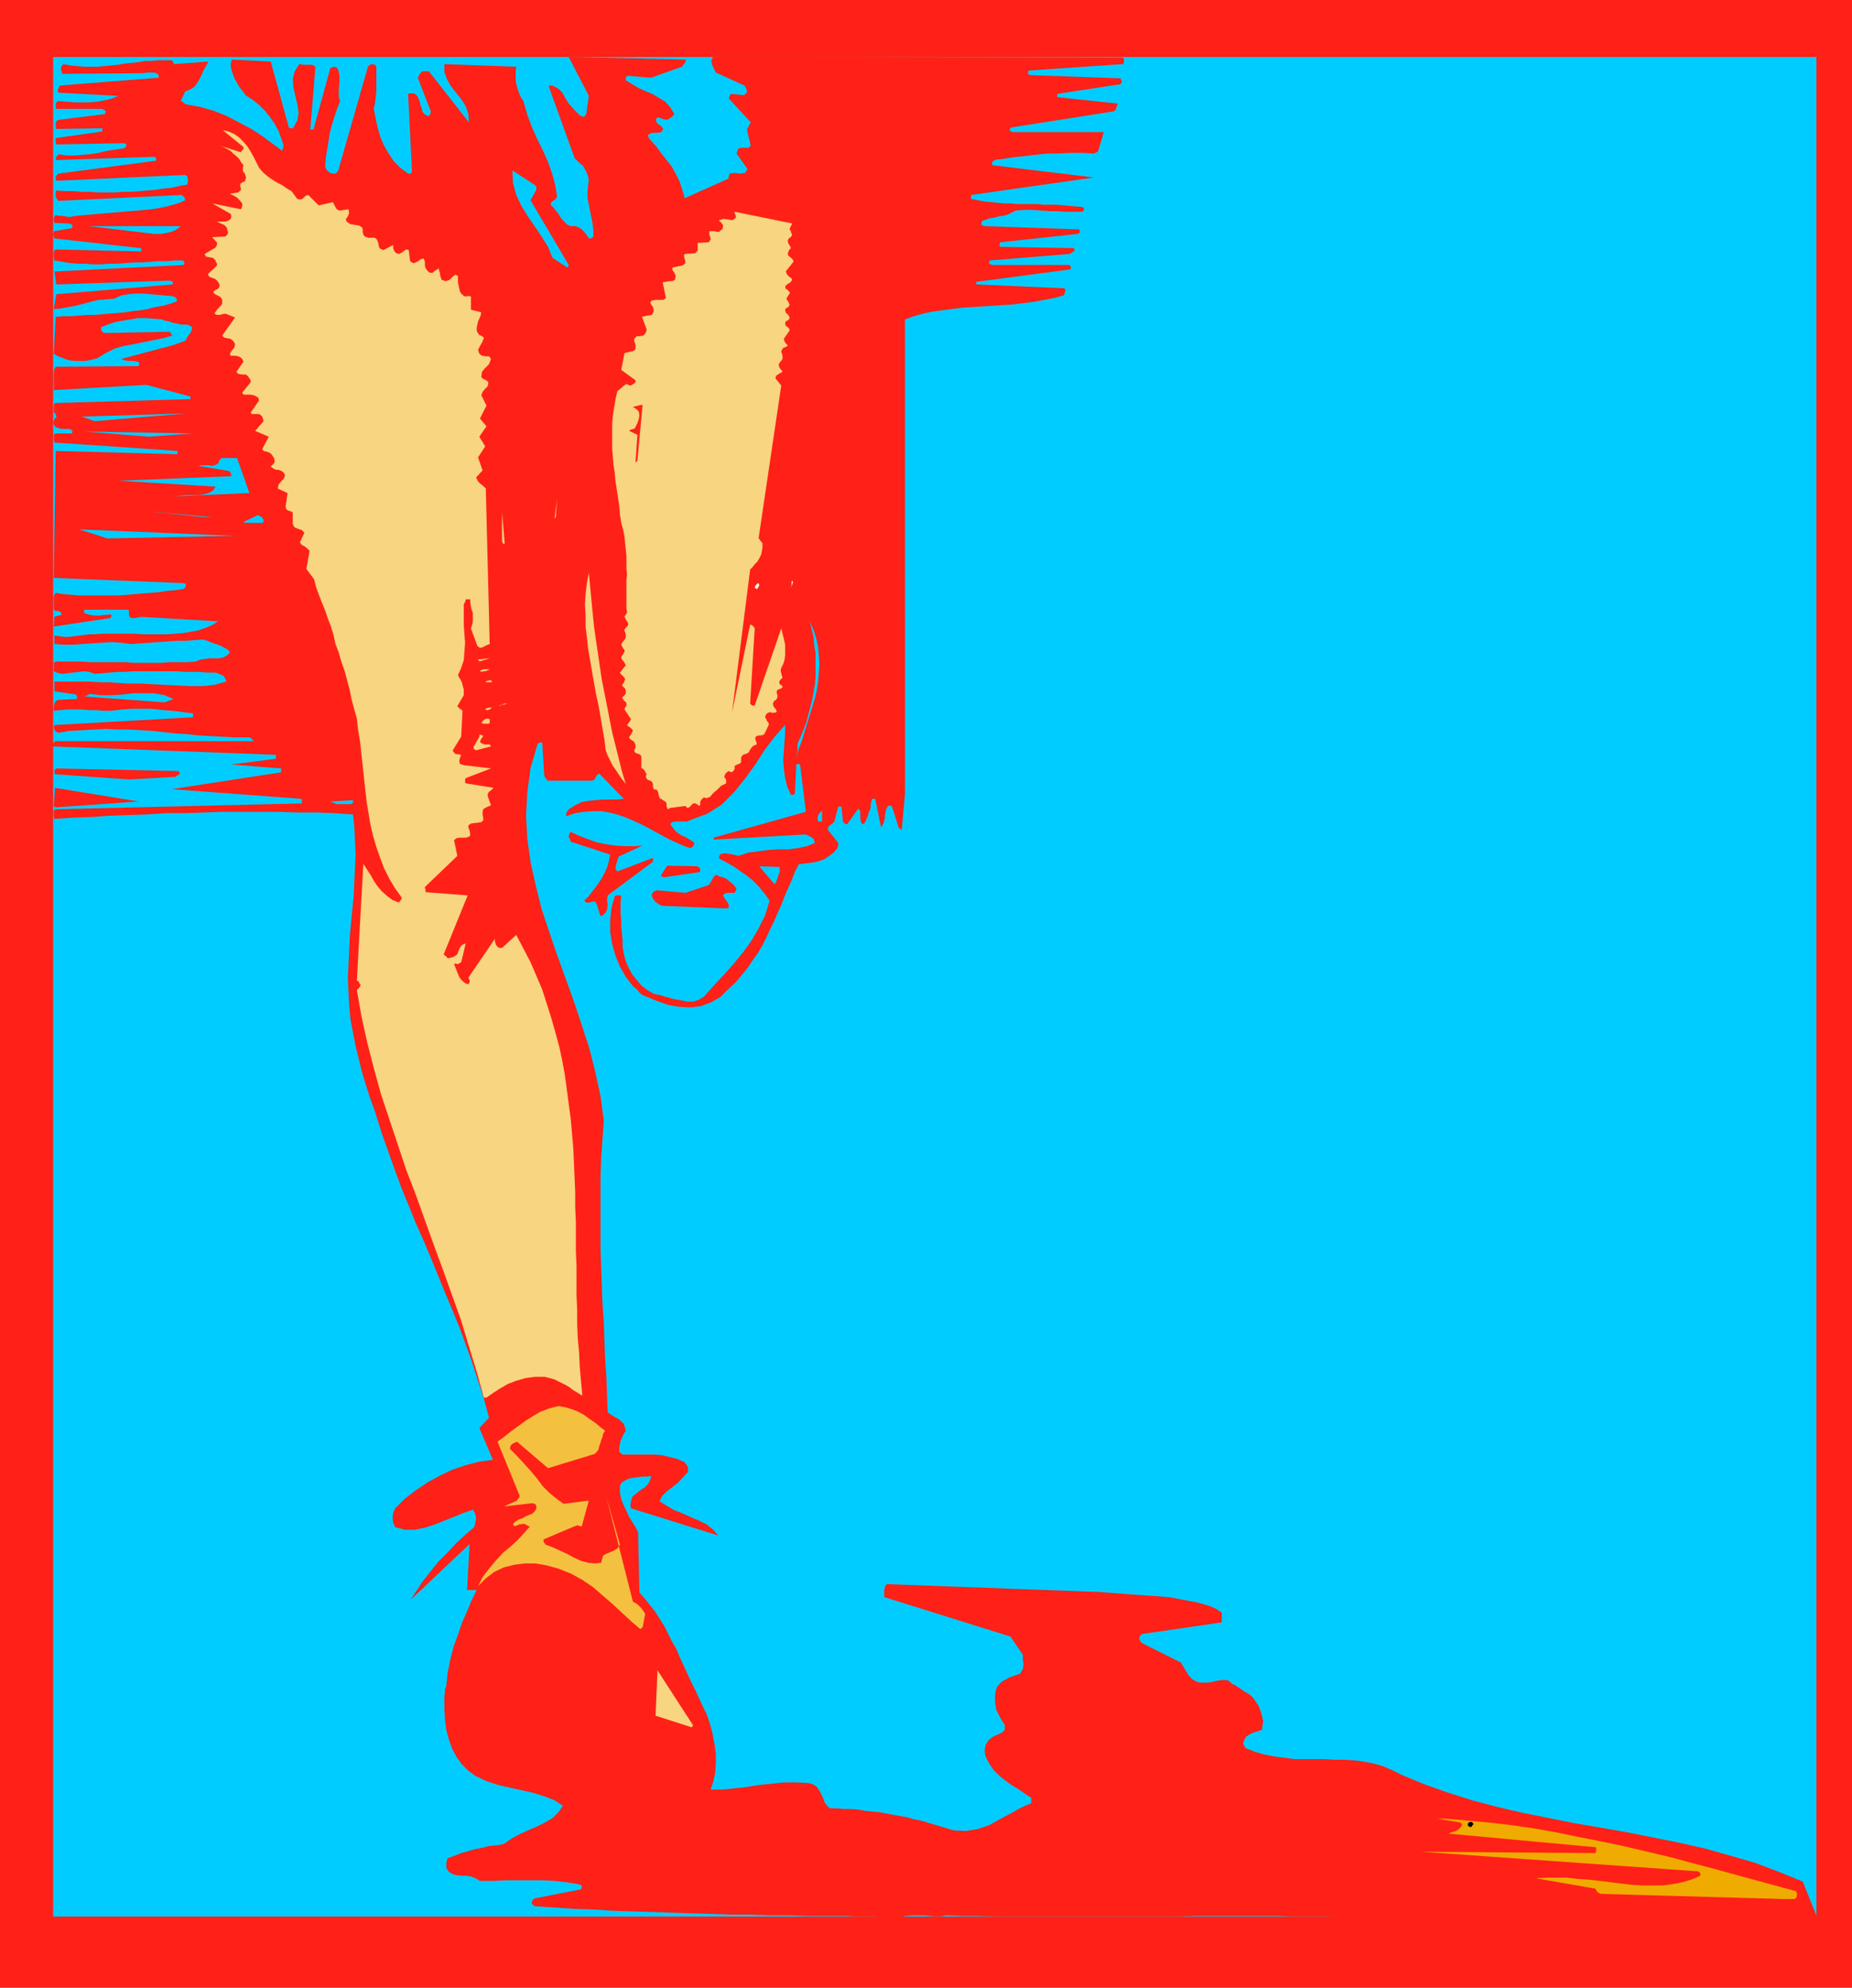
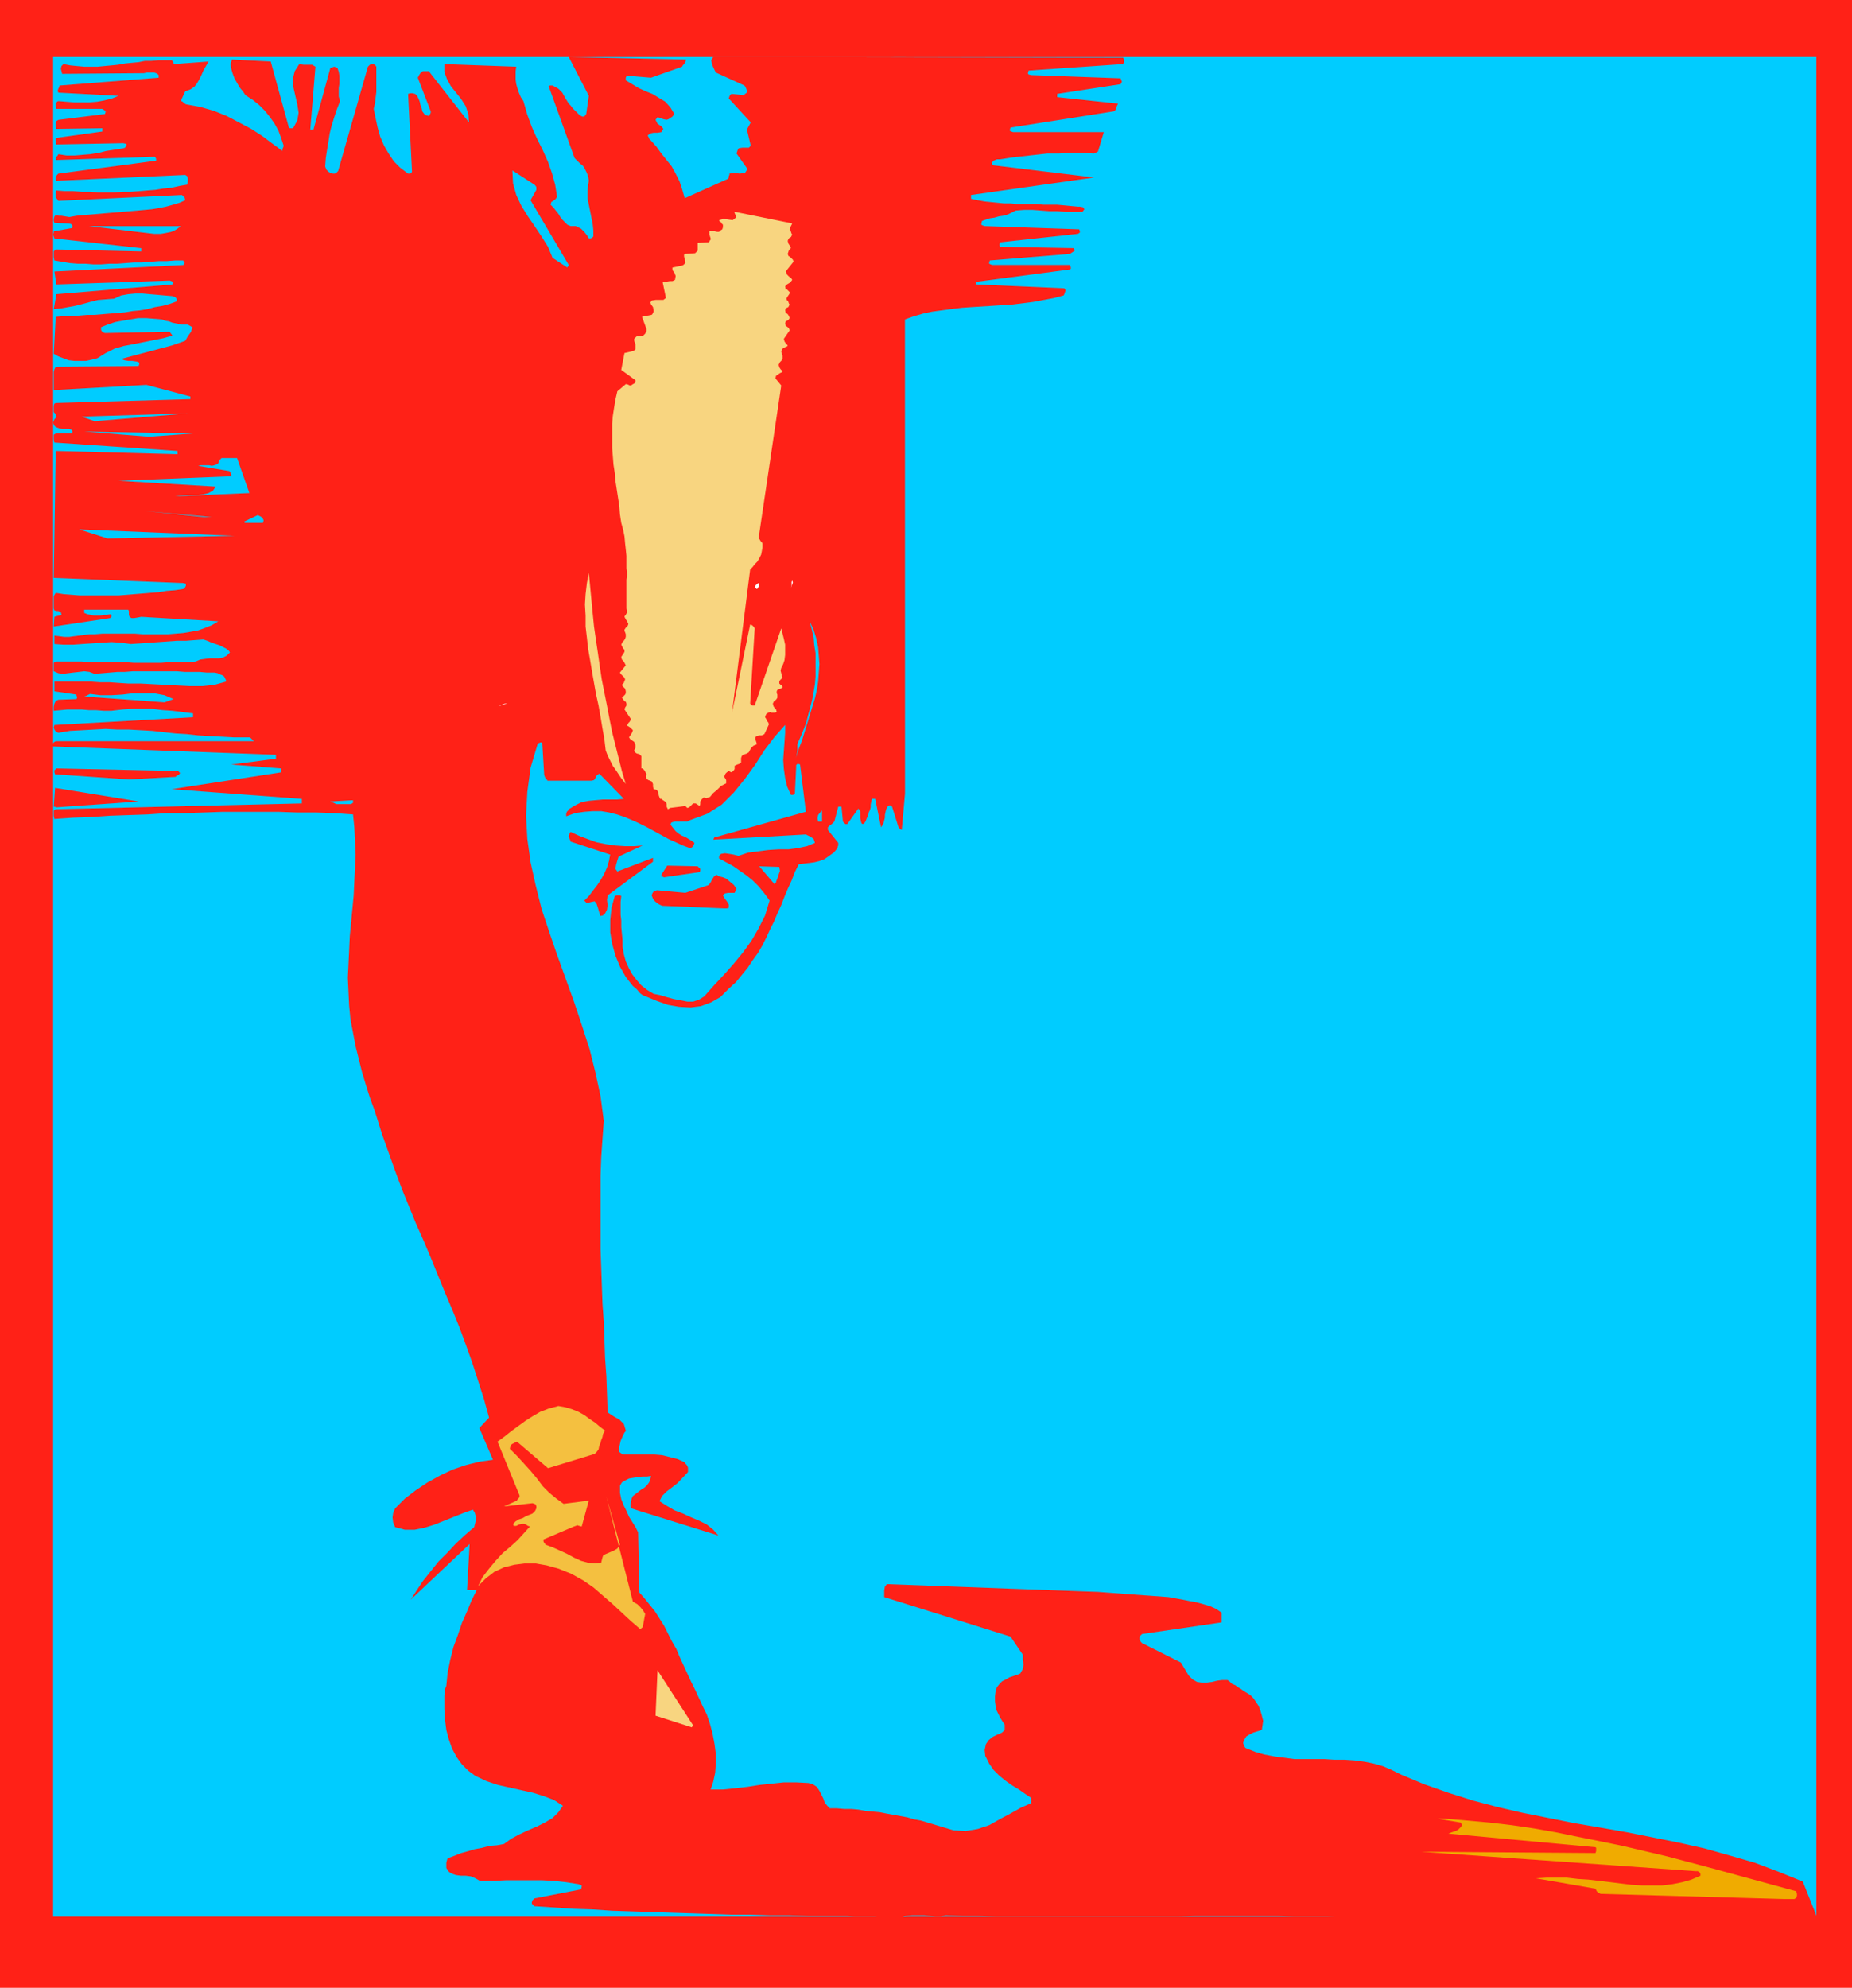
<svg xmlns="http://www.w3.org/2000/svg" fill-rule="evenodd" height="3.068in" preserveAspectRatio="none" stroke-linecap="round" viewBox="0 0 2859 3068" width="2.859in">
  <style>.brush0{fill:#fff}.brush1{fill:#ff2117}.pen1{stroke:none}.brush2{fill:#0cf}.brush5{fill:#f8d580}</style>
  <path class="pen1 brush1" d="M0 0h2859v3068H0V0z" />
  <path class="pen1 brush2" d="M1380 88h1424v2870H1380V88z" />
  <path class="pen1 brush2" d="M82 88h1316v2870H82V88z" />
  <path class="pen1 brush1" d="m2430 2984 372-17 2-1 1-1 2-1-24-60-37-15-37-14-38-11-39-11-40-9-40-8-40-8-40-7-41-7-40-8-40-8-39-9-38-10-38-12-37-13-36-15-14-7-14-6-14-4-15-3-15-2-15-1h-16l-15-1h-47l-15-2-15-2-16-3-14-4-15-6-1-1-1-2-1-2-1-3 2-5 3-5 5-3 6-3 13-4 1-7 1-7-2-8-2-7-3-8-4-6-4-6-5-5-5-3-5-3-4-3-5-3-4-3-5-2-3-3-4-3h-8l-8 1-8 2-8 1h-8l-7-1-7-4-6-6-3-5-3-5-3-5-3-5-60-30-1-1-1-1-1-2-1-2v-3l1-2 1-1 2-2 123-18v-15l-9-6-9-4-10-3-11-3-11-2-10-2-11-2-11-2-27-2-28-2-27-2-27-2-28-1-27-1-27-1-28-1-27-1-27-1-27-1-27-1-27-1-27-1-27-1-27-1-3 4-1 6v10l195 61 19 28v7l1 8-1 7-4 7-5 2-6 2-6 2-5 3-6 3-4 4-4 5-2 6-1 8v8l1 7 1 6 3 6 3 6 3 5 4 6v8l-4 4-4 2-5 2-6 3-6 5-4 6-2 9 1 9 6 12 7 10 9 9 10 8 10 7 10 6 10 7 9 6v8l-16 7-16 9-17 9-16 9-18 6-18 3-19-1-20-6-10-3-10-3-10-3-11-2-10-3-11-2-11-2-11-2-10-2-11-1-11-1-11-2-11-1h-11l-11-1h-11l-4-4-4-5-2-6-3-6-3-6-4-6-6-4-7-2-19-1h-19l-19 2-19 2-19 3-18 2-19 2h-19l4-12 3-14 1-14v-15l-2-15-3-16-4-15-5-15-6-12-6-13-6-13-6-12-6-13-6-13-6-13-5-12-7-12-6-12-6-12-7-11-7-11-8-10-8-10-8-9-2-93-4-8-5-8-5-8-4-9-4-8-4-10-2-10v-11l3-5 5-3 6-3 6-1 7-1 8-1h7l6-1-1 5-2 5-3 4-4 4-5 3-4 3-5 4-4 3-2 4-1 5-1 5 1 5 135 42-8-9-10-8-12-6-12-5-13-6-13-5-12-7-11-7 4-8 7-7 8-6 9-7 16-17v-7l-1-2-1-2-2-2-1-2-11-5-12-3-12-3-12-1h-49l-5-4v-8l2-9 3-7 2-4 1-2 2-2v-1l-3-10-7-7-9-5-9-6-1-28-1-28-2-28-1-28-1-28-2-28-1-28-1-28-1-28v-113l1-28 2-29 2-28-5-38-8-37-9-36-12-37-12-36-13-36-13-36-12-35-12-36-9-36-8-36-5-36-2-36 2-37 5-37 11-37 1-1h1l2-1h3l3 50 1 3 1 2 2 2 1 2h68l4-1 2-3 2-4 4-3 38 39-10 1h-22l-11 1-11 1-11 2-10 5-10 6-1 2-2 2-1 3v4l14-5 14-2 13-1h13l12 2 12 3 12 4 12 5 11 5 12 6 11 6 11 6 11 6 11 5 11 5 11 4 3-1 2-2 1-2 1-3-4-3-5-3-5-3-5-2-5-3-5-4-4-5-4-5 1-3 2-1 4-1h19l4-2 27-10 22-14 19-19 17-21 16-22 14-22 16-21 16-18v12l-1 14-1 14-1 14 1 14 2 14 3 13 6 13h3l2-1 1-1 2-41v-3l2-2h1l3 1 9 73-139 39h-2l-1 2-1 2 143-8 4 2 4 2 4 3 2 6-12 5-14 3-15 2h-15l-16 1-15 2-16 2-15 5-8-2-6-1-7-1-6 1-1 1-1 1-1 2v3l11 6 11 6 10 7 10 7 10 8 9 9 9 11 8 11-7 23-10 20-11 19-13 18-14 17-15 17-15 16-16 18-8 5-9 3h-9l-10-2-11-2-11-3-10-3-10-2-10-6-9-7-7-8-7-9-5-9-5-11-3-11-2-12v-10l-1-10-1-10v-10l-1-9v-20l1-9-2-1h-5l-3 1-5 18-2 19v19l3 18 5 18 7 17 9 16 11 14 6 5 5 6 4 3 5 2 17 7 17 6 17 3 18 1 16-2 16-6 14-8 13-13 11-10 9-11 9-11 8-12 8-11 7-12 6-12 6-13 6-12 5-12 6-13 5-13 5-12 6-13 5-13 6-12 8-1 8-1 8-1 8-2 8-3 7-5 7-5 6-7v-2l1-2v-4l-16-20v-4l3-3 3-2 4-4 6-23h5l2 21v2l2 2 2 2h3l17-24 3 4v11l1 5 1 3 2 1 2-1 2-3 2-5 2-4 1-5 2-4 1-4v-4l1-5 1-4h5l9 44 2-3 2-4 1-4 1-4v-4l1-5 1-4 2-4 2-1 1-1h1l3 2 10 32 1 1 2 2 2 1 5-56V493l14-5 14-4 14-3 15-2 15-2 16-2 15-1 16-1 16-1 15-1 16-1 16-2 16-2 16-3 16-3 15-4 1-2 1-3 1-3-2-3-136-6v-4l144-19 2-1v-3l-2-3h-119l-3-1-2-1v-2l1-3 123-10 2-1 3-2 3-2-1-4-111-2h-3l-1-2v-2l1-3 120-13 3-2v-2l-1-3-146-5-3-1-2-1v-2l1-4 6-2 6-2 7-1 7-2 7-1 7-2 6-3 6-3 13-1h13l13 1 13 1h12l13 1h26l3-4-2-3-5-1h-3l-11-1-10-1-11-1h-21l-10-1h-31l-10-1h-10l-10-1-10-1-10-1-11-2-10-2v-6l190-27-157-19-1-4 3-3 5-2h5l19-3 18-2 18-2 18-2h18l17-1h18l18 1h1l2-1 2-1 2-1 9-30h-140l-3-1-2-1v-2l1-3 159-25 2-1 2-3 1-4 2-4-94-10v-5l98-15 1-2 1-2-1-2-1-3-138-5-4-1-1-1v-2l1-3 146-10 1-3v-4l-1-3-481-1h-152l-3 5 1 6 3 7 3 6 44 20 1 1 1 2 1 2 1 3v2l-1 2-2 1-1 2-20-2-1 1-1 1-1 2-1 3 34 37-6 11 6 25-3 3h-10l-6 1v1l-1 1-1 3-1 3 17 24-4 6-8 1-8-1-8 1v2l-1 2v2l-1 2-67 30-4-14-4-12-6-12-6-11-8-10-8-10-8-11-9-10-2-2-1-3-1-1v-1l4-3 5-1h6l6-1 3-5-3-4-6-4-3-6 3-4 4 1 5 2 5 1 3-1 3-2 3-2 3-4-6-10-8-9-10-6-10-6-10-4-11-5-10-6-10-6v-4l1-2 2-1 36 3 48-17 1-2 2-2 2-3 1-4-181-4 31 60-4 28-3 4h-3l-4-2-3-3-4-4-4-4-3-4-3-3-5-8-5-9-6-6-9-5h-4l-2 1 40 111 4 4 4 4 5 4 3 5 3 6 2 6 1 6-1 6-1 10v11l2 10 2 10 2 10 2 10 1 10v9l-1 1-1 1-2 1h-3l-3-5-4-5-5-5-8-4h-8l-5-2-4-4-4-4-3-4-3-5-4-5-4-5-4-4 1-4 3-2 3-2 3-4-3-19-5-18-6-17-8-18-9-18-8-18-7-19-6-21-4-6-3-7-2-6-2-7-1-7v-13l1-7-111-4v12l4 11 6 11 8 10 8 10 7 11 4 12 1 13-62-79h-9l-2 1-2 2-2 3-2 4 20 52v2l-1 2-1 2-1 1-4-1-3-2-3-4-1-5-2-5-1-5-2-5-2-4-3-3-4-1h-4l-3 1 6 119v1l-1 2-2 1h-3l-12-9-10-10-8-12-7-12-6-14-4-14-3-14-3-15 2-9 1-9 1-8v-39l-2-3-4-1-4 1-3 3-46 161-1 1-2 2-2 1h-3l-4-1-3-2-3-3-2-5 1-13 2-13 2-12 2-13 3-12 4-13 4-12 5-13-2-7v-13l1-7v-12l-1-6-2-6-2-1-3-1-3 1-3 1-26 95h-5l8-97-5-3h-13l-7-1-7 11-3 12 1 13 3 13 3 13 2 13-2 12-6 11-1 1h-4l-2-1-28-102-60-3-2 7 1 7 2 7 3 8 4 7 4 7 5 6 4 6 11 7 10 8 9 9 8 10 7 10 6 11 4 11 4 12-1 3-1 2v3l-15-11-16-12-17-11-19-10-19-10-20-8-21-6-22-4-3-2-2-2-2-1h-1l7-15 8-3 6-4 4-5 4-7 3-6 3-7 4-7 4-7-54 4v-2l-1-2-2-2h-20l-11 1h-10l-10 2-11 1-10 1-11 2-10 1-11 1-10 1h-21l-11-1-10-1-11-2-3 3-1 4 1 4 1 4 126-1 5-1h11l3 1 2 1 2 2v4L92 132l-1 3-1 2-1 3 1 3 93 5-10 4-12 3-11 2-12 1h-24l-12-1-12-1-2 1-2 3v4l1 4h71l3 2 2 1v2l-1 3-72 9-3 2-1 4v4l1 4 71-1v5l-72 10v7l1 3 103-2 5 1v3l-2 3-3 1-13 2-13 2-12 3-13 2-12 1-12 1h-12l-13-2-1 2-2 2-1 3 1 2 151-5h1l1 1 1 2v3L90 268l-2 2-2 3v3l1 3 199-9 3 2 1 4v4l-1 5-12 2-13 3-12 1-12 2-13 1-12 1-13 1h-12l-13 1h-26l-12-1h-13l-13-1h-13l-13-1-1 2v8l1 2 1 1 2 3 189-9h2l2 2 2 2 1 4-9 4-10 3-11 3-10 2-12 2-11 1-11 1-12 1-12 1-12 1-12 1-11 1-12 1-12 1-11 1-11 2-6-1-6-1h-4l-5-1-2 2-1 4v3l1 3 23 1 3 1 1 1 1 2-1 3-28 5v2l-1 3 1 3 1 3 134 15v5l-132-3-3 3v9l1 5 12 2 12 2 12 1h12l12 1h12l13-1h12l13-1 13-1h12l13-1 13-1h12l13-1h13l1 3h1v1l-2 3-199 10 3 20 175-6 3 1 2 1v2l-1 2-179 15-4 23 11-1 11-2 11-2 12-3 11-3 12-3 12-1 13-1 11-5 11-2 11-1h11l11 1 12 1 11 1 12 1 3 1 2 1 2 3v3l-11 4-11 3-12 2-11 3-12 2-11 1-12 2-12 1-12 1-12 1-12 1h-11l-12 1-12 1H98l-12 1-3 57 7 4 8 3 8 3 9 1h18l9-2 8-2 13-8 14-7 14-4 16-3 15-3 15-3 15-3 14-4-1-2-1-1-2-3-100 2-3-1-2-2-1-2v-4l10-4 12-4 11-2 12-2 12-2h13l12 1 12 1 5 2 6 1 5 2 5 1 5 1 4 1h10l7 4-2 7-5 7-4 7-20 7-79 21 5 2 6 1h6l7 1 3 1 1 1v2l-1 3-128 1-2 4-1 4v28l143-8 68 18v4l-208 6-2 1-1 3v10l2 2 1 1 1 3v2l-2 2-1 1-1 3-1 2 1 3 1 2 2 2 5 2 5 1h11l3 1 1 1 1 2-1 3H86l-3 2v7l1 5 190 13v5l-188-5-3 196 200 8 4 1v3l-2 4-2 1-13 2-13 1-12 2-13 1-12 1-12 1-12 1-13 1h-60l-12-1-13-1-12-2-3 5v19l1 3 3 1h3l4 2 1 4-3 1-5 1-3 1-1 15 87-13 2-2v-3l-2-1-5 1h-5l-5 1h-10l-5-1-5-1-5-2v-5h68l1 2v6l1 3 3 2h4l6-1 5-1 119 7-10 6-10 4-11 4-11 2-12 2-12 1-12 1h-38l-13-1h-50l-12 1h-8l-8 1-8 1-8 1-7 1h-8l-7-1-8-1v13l14 1h15l14-1 15-1 15-1 15-1 15 1 15 2 15-1 14-1 14-1 14-1 14-1h14l13-1 14-1 6 2 7 3 6 2 6 2 6 3 4 2 4 3 2 3-5 5-6 3-6 1h-14l-8 1-7 1-7 3-14 1h-27l-13 1h-41l-13-1h-54l-14-1H86l-3 2v13l7 3 7 1 8-1 8-1 9-1 8-1 8 1 8 3 12-1 12-1 12-1h11l12-1h68l12 1h23l11 1h12l5 1 4 2 3 1 3 2 1 2 1 2 1 2v2l-18 5-19 2h-19l-19-1-19-1-19-1-19-1h-19l-15-1-14-1h-15l-14-1H84v15l34 5v2l1 1v2l-1 2-28 1-4 2-2 4-1 5v6l11-1 10-1h22l11 1h11l12 1h12l17-2 15-1h31l16 2 15 1 16 2 16 2v6l-214 12-1 4 1 3 2 3 4 2 18-3 19-1 18-1 18-1 18 1h18l18 1 18 1 18 2 18 2 17 1 18 2 18 1 19 1 18 1h24l2 1 2 2 3 3H86l-2 1-2 2-2 2v3l346 13v6l-69 9 77 6v6l-169 26 201 15v7l-380 9-3 2v8l1 5 29-2 28-1 29-2 29-1 29-1 29-2h29l29-1 28-1h87l29 1h29l28 1 29 2 2 20 1 21 1 21-1 20-1 21-1 22-2 21-2 21-2 21-1 22-1 21-1 21 1 22 1 21 2 21 4 21 4 21 5 20 5 20 6 20 6 19 7 19 6 19 6 19 10 28 10 28 10 27 11 27 11 27 12 27 11 26 11 27 11 27 11 26 11 27 10 27 10 28 9 28 9 28 8 29-15 16 21 49-21 3-20 5-21 7-19 9-20 11-18 12-17 13-15 15-3 7-1 7 1 8 3 7 15 4h15l15-3 16-5 15-6 15-6 15-6 14-5 3 5 2 7-1 7-2 8-14 12-14 13-13 14-14 14-12 15-12 15-10 15-9 14 91-86-4 71h15l-8 16-7 17-8 18-6 18-7 19-5 20-4 20-2 20-2 5v5l-1 5v21l1 16 2 16 4 15 5 14 7 13 8 11 10 10 11 8 17 8 18 6 18 4 18 4 18 4 16 5 16 6 14 9-7 10-9 9-12 7-12 6-14 6-13 6-13 7-11 8-11 2-12 1-11 3-11 2-10 3-11 3-10 4-11 4-1 3-1 4v8l4 6 5 3 6 2 8 1h7l8 1 7 3 7 4h20l20-1h56l19 1 18 2 19 3 3 1 2 1v2l-1 4-72 14-1 1-2 2-1 3v2l1 1 2 2 1 1 30 2 30 2 30 1 30 2 31 1 30 1 30 1 31 1 30 1 30 1h30l31 1h30l30 1h60l11 1h31l9 1h19l10 1 10-3 10-1h19l9 1 8 1h8l8-2 26 1h25l26 1h282l26-1h128l25 1h51l26 1h25l26 1 25 1 26 1 25 2 26 1 25 2 26 2 20 4 19 3 19 1 19 1 18 1 19 1 18 2 19 2zM1229 1169l4-13 5-13 4-13 4-13 4-13 4-13 4-13 3-13 2-13 1-14 1-13-1-13-1-13-3-14-4-13-6-13 3 12 3 13 1 12 2 12v36l-1 12-2 12-2 11-3 12-3 11-3 12-4 11-5 12-5 11v11l-1 5-1 5zm40 99v-17l-3 3-3 4-1 5 1 5h6zm-71 93 2-5 2-6 2-6-1-6-31-1 24 28v-1l1-1 1-1v-1zm-676-120h20l3-2v-4l-35 2 2 1 3 1 4 2h3zm-268-157 14-5-14-6-16-3h-33l-16 2-17 1h-17l-16-2-2 1-2 1-2 1-3 1 124 9zm60-286h13l-101-9 88 9zm64 9h28l1-4-2-4-3-2-4-2-23 11h2l1 1zm-212 24 196-4-240-10 44 14zm-20-181 144-12-164 5 20 7zm84 24 68-5-168-3 100 8zm40 92 115-5-19-54h-24l-2 2-1 1-1 2-1 3-3 2-3 1-4 1-4-1h-13l-4 1 48 8 1 1 1 2 1 2v3l-174 7 150 9-4 6-7 4-8 2-8 1h-19l-9 1-8 1zm608-357-59-100 9-16v-4l-1-2-2-2-34-22 1 20 5 18 8 17 10 16 11 16 10 15 10 16 7 17 23 15v-1l1-1 1-1v-1zm-640-48h10l6-1 5-1 5-1 5-2 5-3 5-4H137l101 12z" />
  <path class="pen1" style="fill:#f0ab00" d="M2755 2931h15l3-2 1-3v-3l-1-4-33-9-33-9-33-9-33-9-34-9-34-9-34-8-34-8-34-7-35-7-34-7-34-6-34-5-34-4-34-3-34-3h-13l36 6 1 2 1 1v1l-2 3-4 4-4 2-6 2-5 2 227 21 1 1v5l-1 3-269-2 424 30h3l3 2 1 2v3l-14 6-14 4-15 3-16 2h-31l-16-1-17-2-16-2-17-2-17-2-16-1-17-2h-32l-16 1 92 16 1 2 1 2 2 2 4 2 284 8z" />
-   <path class="pen1" style="fill:#000" d="m2271 2820 1-1 1-2 1-1h1l-1-2-2-2h-2l-3 1-1 2v3l2 1 3 1z" />
  <path class="pen1 brush5" d="m1068 2666 1-2 1-1-55-85-3 70 56 18z" />
  <path class="pen1" style="fill:#f4c040" d="m992 2512 4-21-3-5-4-5-5-5-7-4-41-162 21 74-4 6-5 3-7 3-7 3-3 2-1 3-1 4-1 4-10 1-10-1-11-3-11-5-11-6-11-5-11-5-11-4-1-2-1-1-1-2v-3l47-20 3-1 2-1 3 1 4 1 11-40-39 5-11-8-11-9-10-10-9-12-10-12-10-11-11-12-11-11 1-4 2-3 4-2 4-2 48 41 72-22 3-3 3-4 1-5 2-5 1-4 2-5 1-5 3-5-8-6-7-6-9-6-8-6-9-5-10-4-10-3-11-2-15 4-13 5-12 7-11 7-11 8-11 8-10 8-11 8 34 83v2l-1 2-2 2-1 2-20 9 44-5 3 1 2 1 1 3v3l-2 4-4 4-5 2-5 2-5 3-6 2-5 3-4 4 1 3h4l4-2 5-1h3l3 1 3 2 3 1-9 10-10 11-11 10-12 10-11 12-10 12-10 13-7 14 12-12 13-10 15-7 16-4 16-2h17l17 3 18 5 20 8 18 10 16 11 15 13 15 13 14 13 14 13 14 12h1l1-1 1-1h1z" />
-   <path class="pen1 brush5" d="m751 2157 10-7 11-7 12-7 13-5 14-4 15-2h15l15 4 6 3 6 3 6 3 5 3 5 4 5 3 5 3 5 3-2-22-2-22-1-22-2-22-1-22v-23l-1-22v-45l-1-23v-45l-1-23v-23l-1-23-1-23-1-22-2-23-2-23-3-22-3-23-3-22-4-22-5-23-6-22-6-21-7-22-7-22-9-21-9-21-11-21-11-21-22 20h-4l-2-1-2-2-1-1-1-3-1-3v-4l-41 60 1 2 1 2v3l-2 3-4-1-4-3-3-3-3-4-2-5-2-5-2-5-2-5 2-1 3 1 3-1 3-2 7-29-5 2-3 3-3 6-2 6-3 2-3 2-4 1-4 1-2-1-1-2-2-1-2-2 37-91-65-5v-4l-1-2v-2l50-48-5-24 3-3 4-1h11l6-2 1-3-1-6-2-5v-2l1-2 2-1 1-1 16-2 3-3v-4l-1-4v-5l1-4 3-2 4-2 5-2-5-14v-4l2-3 4-3 3-3-43-7-1-1v-5l1-2 39-15-42-5-6-2-1-4 1-5 2-5h-2l-2-1h-5l-1-2-2-1-1-3 13-21 2-40-2-2-2-1-2-2-2-2 10-17v-9l-1-3-1-4-1-4-2-4-2-3-2-4 5-11 4-12 1-13 1-14-1-13-1-14v-32l2-4 1-3v-1h7v5l1 6 1 5 2 5v12l-1 6-2 6 10 27 4 3 4-1 6-3 5-2-6-240-4-4-4-3-4-4-3-6 10-11-7-20 11-17-9-15 11-16-10-12 10-20-8-16 2-5 4-5 4-4 1-6-2-2-3-2-3-1-3-3 1-8 5-6 6-6 3-8-3-4h-5l-6-1-4-3-2-6 3-6 3-5 3-7-1-2-2-1-2-1-2-1-3-4-1-3v-5l1-4 1-5 2-4 2-5 1-5-16-4v-20l-1-1h-5l-2 1-4-2-3-3-2-3-1-5-1-4-1-5v-10l-4-2-4 3-5 5-6 2-6-2-2-5-1-6-2-7-2 2-2 1-3 2-2 2h-4l-2-1-2-2-3-4-1-4v-6l-2-5-4 1-3 2-3 2-4 2h-2l-2-1-2-1-1-2-2-16-4-1-3 2-4 3-4 2-4-1-3-3-2-5v-5l-15 8-5-2-2-3-1-6-2-5-3-3h-10l-6-2-2-3-1-4v-4l-1-3-5-3-7-1-6-1-6-4-1-4 3-4 2-5-1-6-14 2-4-2-2-3-2-4-2-4-22 5-16-16-4 1-2 2-3 3-4 1-4-1-3-4-3-4-3-4-7-4-7-5-8-4-8-5-7-5-7-6-6-7-4-8-4-8-5-9-5-8-6-7-7-7-7-5-9-4-9-2 32 26v2l-1 2-2 2-1 2-32-10 5 2 6 3 5 3 4 4 5 4 4 4 3 5 4 5-1 4v5l3 4 2 6-1 3-1 3-3 1-3 2-1 1v4l1 3v2l-1 1-2 2-1 1-13 2 6 3 5 3 4 4 4 5v4l-1 3-1 2-44-9 28 16 1 2v4l-1 2-4 3-5 1h-12l6 3 5 2 4 4 2 7v2l-1 2-2 2-1 1-20 1 1 2 2 2 2 2 2 2v4l-1 2-1 2-17 10 2 4 5 1 6 1 4 4v2l1 1 1 2v3l-14 13 2 4 5 2 5 2 3 3 1 2 1 1 1 2v3l-1 2-2 2-4 2-3 3 3 3 4 2 4 2 3 4v7l-3 4-5 5-4 6 4 2h4l4-1 5-1 15 6-20 28 3 3 5 1 5 1 4 3 3 5-1 5-4 5-3 5 1 3h8l4 1 2 1 2 1 2 2 2 4-11 16 3 3 6 1h6l4 4 1 2 1 1 1 2v3l-13 16 2 3h10l6 1 2 1 2 1 3 2 1 4-13 19 2 2h11l3 2 2 2 1 3 1 4-13 15 21 9-10 19 2 3 5 1 5 2 3 3 1 2 1 1 1 2 1 3v3l-1 2-2 2-3 3 4 3 4 2h4l5 2 1 1 2 1 1 2 1 3-2 5-4 4-4 5-1 6 15 7-3 21 1 4 3 2 4 1 3 2v18l3 5 5 2 6 2 4 4-7 15 3 4 4 2 4 3 4 4-5 28 12 16 3 12 4 11 5 13 5 12 4 12 5 13 4 13 3 14 5 13 4 14 5 14 4 15 4 15 3 15 4 15 4 14 2 18 3 18 2 19 2 18 2 18 2 19 2 18 3 18 3 18 4 17 5 17 6 17 6 16 8 16 9 15 10 14v2l-1 2-2 2-1 2-10-4-8-6-8-7-7-8-6-9-5-9-6-9-5-8-10 180 1 1 2 1 1 3 2 2-1 2-1 2-2 2-2 2 7 40 9 41 10 39 11 40 13 39 13 39 13 39 15 39 14 39 14 39 14 38 14 39 14 39 12 40 12 39 11 40h4zM858 798l2-28-4 31 1-2 1-1zm-79 39-4-47v45l1 3 2 2 1-2v-1zm-32 280h7l2-1v-6l-4-1-3 1-3 2-3 4h2l1 1h1zm4-21h2l3-1 2-2 2-1h-5l-3 1-3 1 1 1 1 1zm0-43h7l2-1-2-2h-3l-3 1-3 1h1l1 1zm-8-16 3-1h3l3-1 4-2h-10l-5 2 2 2zm-3-16 16-5-19 2 2 1 1 2zm-5 137 23-6-2-3h-8l-5-2-2-2 1-3 2-3 2-3-1-1-3-1h-2v3l-9 16v2l1 1 1 1 2 1z" />
  <path class="pen1 brush1" d="M930 1413h1l1-2 1-1h1l3-6 1-7-1-8 1-7 70-52v-6l-55 21-3-4 1-6 2-7 2-6 37-17-13 1h-14l-15-1-14-2-15-3-14-5-13-5-13-6-1 1-1 2-1 3v2l1 2 1 2 1 3 61 20-2 10-3 10-4 9-5 9-6 9-7 9-6 8-7 7 3 3h4l4-1 5-1 3 4 2 6 2 7 2 6 2-1h1zm188-11h4l3-1v-5l-3-5-3-4-3-5 3-3 5-1h10l3-6-4-6-6-5-6-5-5-2-4-1-3-1-3-2-4 3-3 5-2 4-3 4-36 12-44-4-2 1-3 1-2 3-1 3 2 5 3 4 5 4 6 3 96 4zm-93-48 55-8 1-2v-3l-2-2-2-2-47-1-9 14v3h2l2 1z" />
  <path class="pen1 brush5" d="m1034 1247 24-3 3 3 3-1 3-3 3-3h4l3 2 3 2 1-3v-4l2-3 3-3h2l2 1 3-1 3-1 5-6 6-5 6-6 8-4v-5l-1-2-2-3 1-3 1-2 2-2 3-2 4 2 3-2 2-3v-5l2-1 2-1 3-1 3-2v-7l1-3 2-2 3-1 3-1 3-2 2-4 2-3 3-3 5-2v-2l-1-3-1-3v-3l2-2 4-1h4l4-2 7-15-1-3-2-2-1-3-2-3 1-3 1-2 3-2 3-1 2 1h5l3-1-1-4-2-2-2-3-1-4 1-2 1-2 3-2 2-3v-5l-1-2v-3l1-2 2-1 3-1 3-2v-1l-1-2-2-1-2-2v-3l1-2 2-2 2-2-1-3-1-4-1-4 1-4 3-6 2-6 1-8v-16l-2-9-2-8-2-8-41 119h-4l-1-1-2-2 7-116-1-2-1-1-2-2-3-1-28 136 28-221 4-4 3-4 4-4 3-5 3-6 1-5 1-6v-6l-1-2-2-2-1-2-2-2 35-236-9-11 1-4 3-2 3-2 4-2-1-2-2-2-2-3-1-4 1-2 1-2 2-2 2-3v-5l-1-3-1-3 1-3 2-3 3-1 4-2-1-2-2-2-2-3-1-4 9-13-1-3-2-2-3-2-1-4 1-3 2-1 2-1 2-3-1-3-2-3-3-2-1-4 1-3 2-1 2-1 2-4-1-1-1-3-1-2h-1l-1-3 1-2 2-3 2-3v-2l-3-3-2-2-1 1-1-5 3-3 5-3 3-4-2-3-3-2-3-3-2-5 12-15-1-3-2-2-2-2-3-2-1-3 1-3 1-3 3-3-1-2-1-2-2-3-1-4 1-3 2-2 2-1 2-4-1-1-1-3-1-3h-1v-2l1-2 1-2 2-4-89-18v2l1 2 1 3v2l-5 4-7-1-7-1-7 2 1 2 2 1 1 2 2 2v4l-1 3-3 2-2 2h-3l-4-1h-8v5l1 3 1 3v2l-1 1-1 2-1 1-17 1v12l-2 2-2 2-15 1-2 1v3l1 4 1 4v2l-1 1-2 2-2 1-15 3v4l3 4 2 5-1 6-4 2h-4l-6 1-5 1 5 24-4 3h-12l-6 1-2 3 1 3 3 4 1 5v2l-1 2-1 2-1 1-15 3 7 19v3l-1 2-1 2-3 3-5 1h-5l-4 4v3l1 3 1 3v7l-2 2-2 1-13 3-5 26 22 16v3l-2 2-2 1-3 2h-2l-2-1-2-1h-2l-13 11-3 13-2 12-2 13-1 12v38l1 12 1 13 2 13 1 12 2 13 2 13 2 13 1 13 2 13 3 11 2 10 1 11 1 9 1 10v19l1 10-1 8v44l1 7-1 1-1 2-1 1-1 2 1 2 1 2 2 3 2 4-1 3-1 1-2 2-2 3v2l1 2 1 3v4l-1 3-2 3-2 2-2 4 1 2 1 2 1 2 2 2v3l-1 2-2 3-2 3 1 4 2 2 2 3 2 4-9 11 1 2 2 2 2 2 2 2 1 3-1 2-1 3-3 3 1 2 2 2 2 2 1 4v3l-1 2-2 2-3 3 1 1 2 3 2 2h1l1 3v3l-2 3-1 3 10 15-1 2-1 2-2 2-2 4 2 1 3 2 2 2 2 2-1 3-1 2-2 3-2 3 2 3 3 2 3 2 2 5v4l-1 2-1 2 1 3 3 2 4 1 3 3v19h2l2 2 2 3 2 4-1 3 1 4 3 2 5 2 1 2 1 2v4l1 4 5 1 2 4 1 5 2 5h2l1 1 3 2 3 2 1 3v4l2 4 2-1 1-1z" />
  <path class="pen1 brush1" d="m87 1246 127-9-129-21-2 29h2l1 1h1z" />
  <path class="pen1 brush5" d="m966 1210-6-20-5-20-5-20-5-20-4-20-4-21-4-20-4-20-3-20-3-21-3-20-3-21-2-20-2-21-2-21-2-21-3 16-2 17-1 16 1 17v17l2 17 2 18 3 17 3 18 3 17 3 17 4 18 3 17 3 18 3 17 2 17 3 8 4 8 4 8 5 7 4 6 4 6 4 5 3 4z" />
  <path class="pen1 brush1" d="m199 1203 72-4 2-2 3-1 2-3-3-3-188-4-2 2-1 1v3l1 3 114 8z" />
  <path class="pen1 brush0" d="m902 1127-32-204 32 204zm-132-38h3l3-2 3-1h4l-13 3zm52-54-24-161 24 161zm-604-80 45-4-45 4zm950-46h1l1-2 1-1 1-3-1-3-2 1-3 3-1 3 1 1h1l1 1zm53-2 1-2 1-3 1-3-1-3-1 2v6l-1 3zm-347-64v-8 8zm-76-56 4-60-4 60zm-615-56h64-64zm687-4-27-104 27 104z" />
-   <path class="pen1 brush1" d="m984 711 8-86h-3l-4 1-4 1-4 1 3 2 2 1 2 2 2 2 1 6-1 6-2 6-3 6-1 2-2 1-4 1-3 2 13 6-3 43 2-2 1-1z" />
  <path class="pen1 brush0" d="m806 704 8-81-8 81zm443-33v-12 12zM99 599h32-32zm1154-195 4-49-4 49zM251 260h20-20zm1281-44h12-12z" />
</svg>